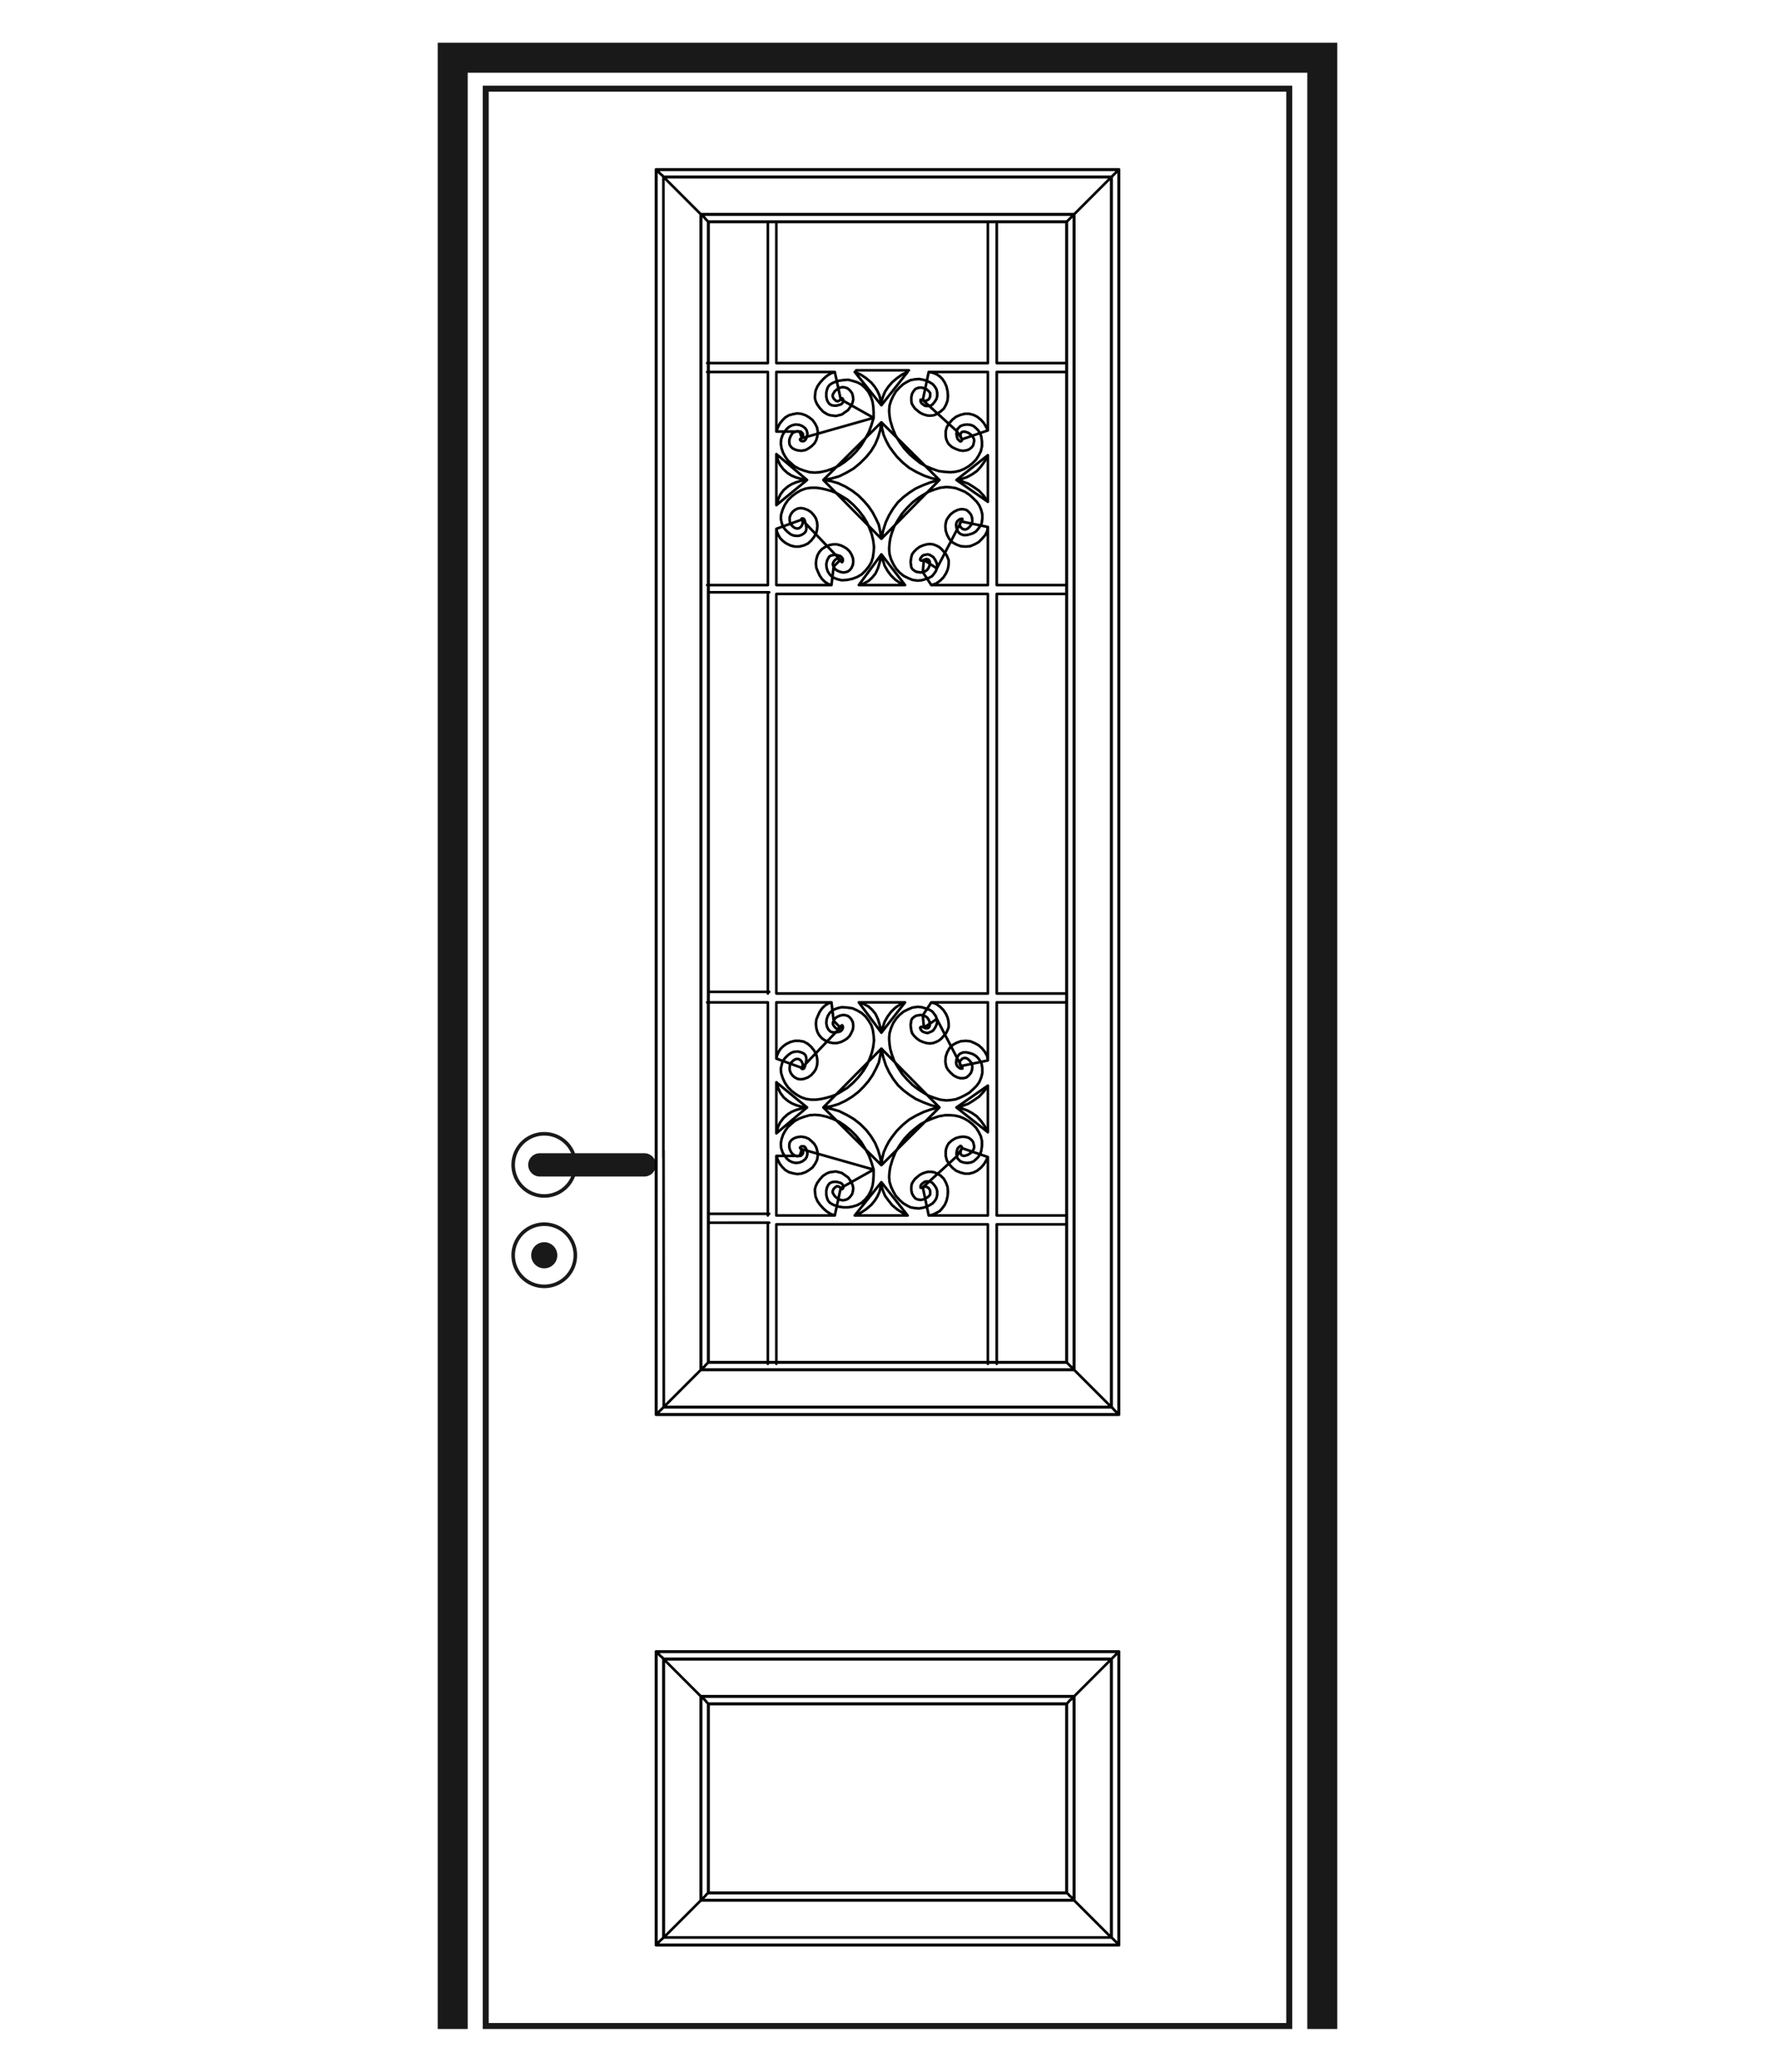
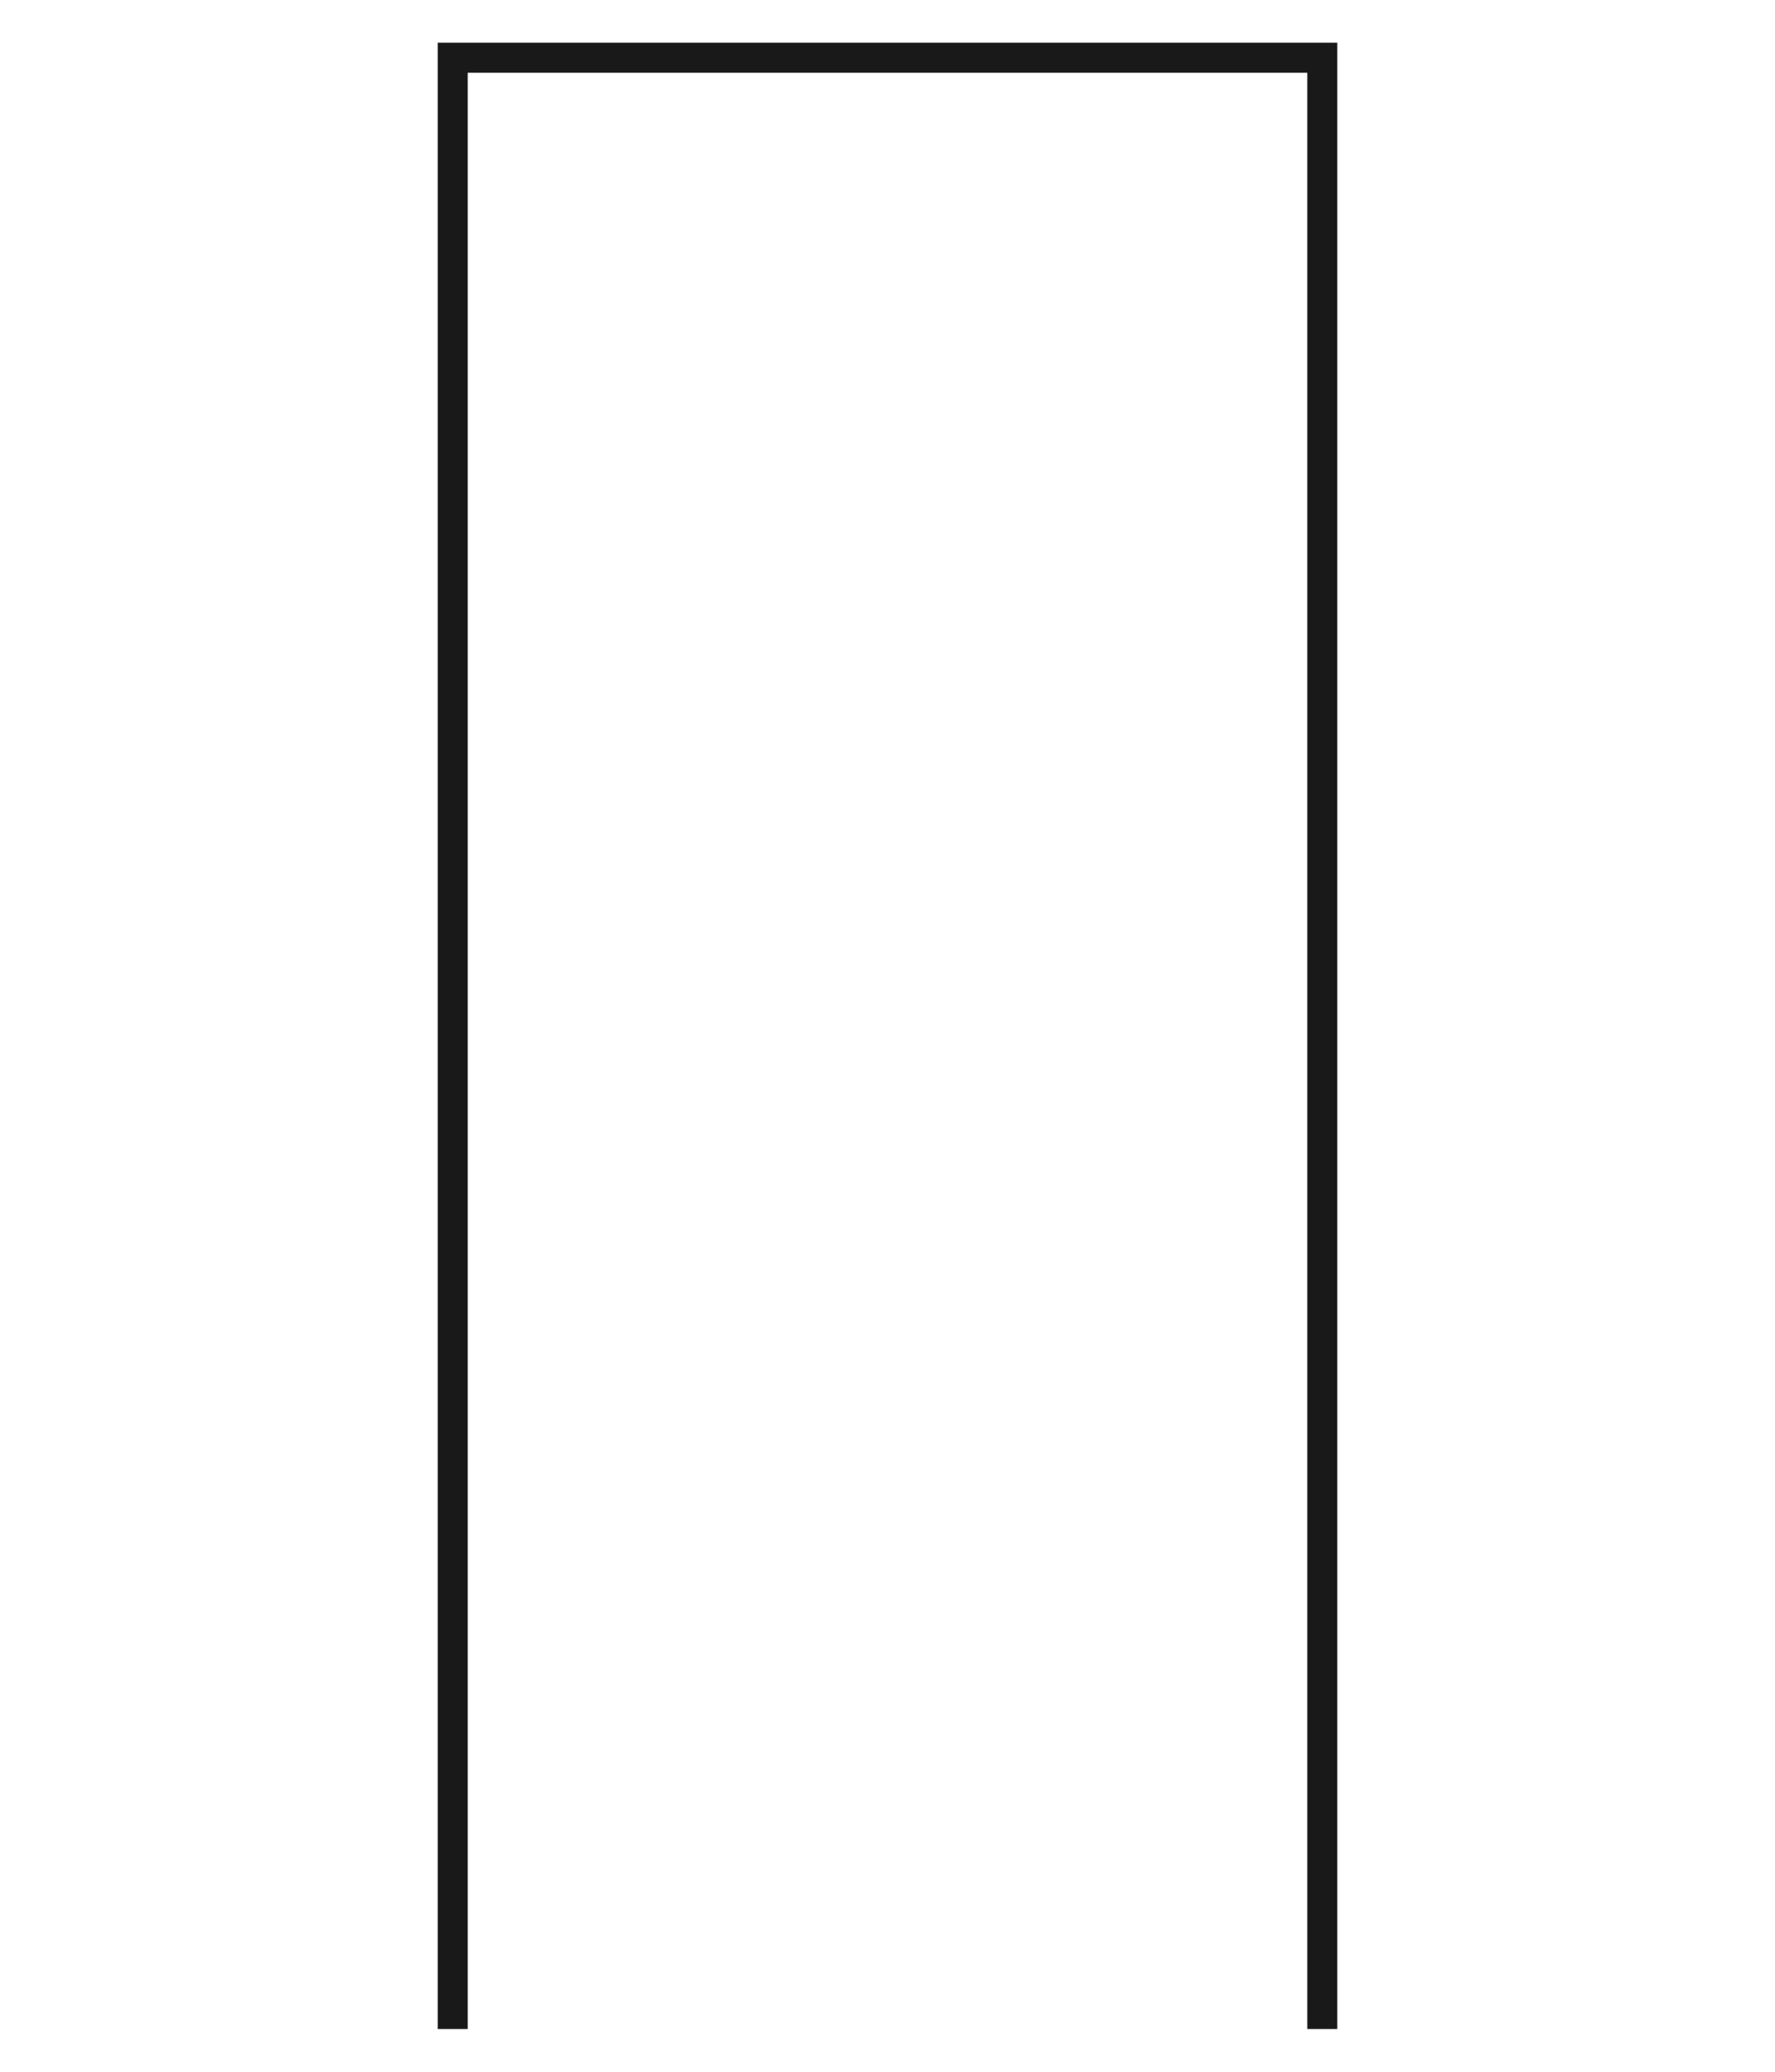
<svg xmlns="http://www.w3.org/2000/svg" width="480" height="560" viewBox="0 0 480 560">
  <g fill="none" fill-rule="evenodd">
    <path stroke="#1A1919" stroke-width="8.108" d="M357.58 548.443V15.61H122.42v532.833" />
-     <path stroke="#1A1919" stroke-width="1.622" d="M131.353 547.633h217.293V23.962H131.353z" />
-     <path d="M147.178 347.706a8.402 8.402 0 0 0 8.402-8.402 8.402 8.402 0 1 0-16.804 0 8.402 8.402 0 0 0 8.402 8.402zM147.178 323.27a8.402 8.402 0 0 0 8.402-8.402 8.402 8.402 0 1 0-16.804 0 8.402 8.402 0 0 0 8.402 8.402z" stroke="#1A1919" stroke-width=".974" />
-     <path d="M145.981 311.722a3.146 3.146 0 1 0 0 6.292h28.333a3.147 3.147 0 0 0 0-6.292h-28.333zM147.178 342.835a3.531 3.531 0 1 0 0-7.062 3.531 3.531 0 0 0 0 7.062" fill="#1A1919" />
-     <path d="M177.5 311.443v70.854m0-336.4v265.8m1.929-.76.071 69.36m-.1-67.4v-265.1m12.2 12.2h0v-.1h-.1m97 0h0l-.1.1m0 0h-96.8m-14.1-14.1h0v-.1h-.1m125.2 0h0l-.1.1m-125.1-.1h125.2m-113 12.2h0l.1.1.2.2.3.2.3.3.3.4.3.3.4.4m97 0 .4-.4.3-.3.4-.4.3-.3.2-.2.2-.2.1-.1m-98.9 1.9h97m-111-14 .4.3.3.4.3.3.3.3.3.2.1.2.2.1v.1m121.2 0 .1-.1.1-.1.2-.2.2-.2.3-.3.3-.3.4-.4.3-.3m0 0h-125m12.1 12.1h0v-.1h-.1m100.9.1H189.6m100.9-.1h0-.1v.1m-110.9-10.1h0v-.1h-.1m121.2 0h0l-.1.1m-121.1-.1h121.2m-111.1 10.1-10-10m121 0h-121m10 10h101m10-10-10 10m-99 310.4h.1v-.1m96.8 0h.1v.1m-96.9-.1h96.8m-111 14.2h.1v-.1m125 0h.1v.1m0 0H177.4m14.1-14.1-.4.4-.3.3-.3.4-.3.2-.3.3-.2.2-.1.1m100.8 0h0l-.1-.1-.2-.2-.2-.3-.3-.2-.4-.4-.3-.3-.4-.4m0 0h-97m-12.1 12.1h0l-.2.2-.1.1-.3.3-.3.3-.3.3-.3.3-.4.4m125 0-.3-.4-.4-.3-.3-.3-.3-.3-.2-.3-.2-.1-.1-.2h-.1m-123.1 1.9h125m-113-12h.1v-.1m100.8 0h0l.1.1m-100.9-.1h100.8m-111 10.2h.1v-.1m121 0h0l.1.1m0 0H179.4m.1-.1 10-10m-10 10h121m-10-10 10 10m-10-10h-101m98.9 141.3h.1v.1m-96.9-.1h96.8m-111 14.2h0v-.1h.1m125 0h.1v.1m0 0H177.4m14.1-14.1-.4.3-.3.4-.3.3-.3.3-.3.2-.2.2-.1.1v.1m100.8 0v-.1l-.1-.1-.2-.2-.2-.2-.3-.3-.4-.3-.3-.4-.4-.3m0 0h-97m-12.1 12v.1l-.2.1-.1.2-.3.2-.3.3-.3.3-.3.4-.4.4m125 0-.3-.4-.4-.4-.3-.3-.3-.3-.2-.2-.2-.2-.1-.1-.1-.1m-123.1 2h125m-12.1-12.1h.1v.1m-100.9-.1h100.8m10.1 10.1h.1m0 0H179.4m.1 0 10-10m-10 10h121m-10-10 10 10m-10-10h-101m99-53.2h0-.1v.1m0 0h-96.8m-14.1-14.1h0v-.1h-.1m125.2 0h0l-.1.1m-125.1-.1h125.2m-113 12.2h0l.1.1.2.2.3.2.3.3.3.3.3.4.4.4m97 0 .4-.4.3-.4.4-.3.3-.3.2-.2.2-.2.1-.1m-98.9 1.9h97m-111-14 .4.3.3.4.3.3.3.3.3.2.1.2.2.1v.1m121.2 0 .1-.1.1-.1.2-.2.2-.2.3-.3.3-.3.4-.4.3-.3m0 0h-125m112.9 12.1H189.6m100.9-.1h0-.1v.1m-100.9-.1-10-10m10 10h101m10-10-10 10m-111-10h0v-.1h-.1m121.1.1h-121m121.1-.1h0-.1v.1m-121.1-.1h121.2m-109.1-388.5h.1v.1m0 308.2h0v.1h-.1m.1-308.3v308.2m-14.2-322.4h.1v.1m0 336.4h0v.1h-.1m0-70.7v-265.9m0 336.6v-70.954m14.1-251.546-.4-.4-.3-.3-.3-.4-.3-.3-.3-.2-.2-.2-.1-.1m0 312.2h0l.1-.1.2-.2.3-.3.3-.2.3-.4.3-.3.4-.4m0 0v-308.4m-12.1-12.1v-.1l-.2-.1-.1-.2-.3-.2-.3-.3-.3-.3-.3-.4-.4-.3m0 336.4.4-.4.3-.3.3-.3.3-.3.3-.3.1-.1.2-.2m10.1-322.5h.1v.1m0 312.2h0v.1h-.1m.1-312.3v312.2m-10.1-322.3 10 10m0 312.4-10 10m10-10v-312.4m-10.1-10.1h.1v.1m0 332.4h0v.1h-.1m123.2 2h0v-.1h-.1m0-336.4h0l.1-.1m0 0v336.6m-14.1-14.1h0v-.1h-.1m0-308.2h0l.1-.1m-.1 308.3v-308.2m12.2 320.4h.1l.1.2.2.1.2.3.3.3.3.3.4.3.3.4m0-336.4-.3.3-.4.4-.3.3-.3.3-.2.2-.2.2-.1.1-.1.1m1.9 334.5v-336.4m-14 322.4.4.4.3.3.4.4.3.2.2.3.2.2.1.1m0-312.2h0l-.1.1-.2.2-.2.2-.3.3-.4.4-.3.3-.4.4m0 0v308.4m12.1 12.1h0l-.1-.1m0-332.4h0l.1-.1m0 0v332.6m-.1-.1-10-10m10 10v-332.4m-10 10 10-10m-10 322.4h0l-.1-.1m0-312.2h0v-.1h.1m-.1 312.3v-312.2m.1-.1v312.4m-98.9 90.3v51m-14.2-65.2h.1v.1m0 79.2h0-.1v.1m0 0v-79.4m14.1 14.1-.4-.4-.3-.4-.3-.3-.3-.3-.3-.2-.2-.2-.1-.1m0 55v-.1l.1-.1.2-.2.3-.2.3-.3.3-.3.3-.4.4-.3m0 0v-51.2m-12.1-12.1v-.1l-.2-.1-.1-.2-.3-.2-.3-.3-.3-.3-.3-.4-.4-.3m0 79.2.4-.4.3-.4.3-.3.3-.3.3-.2.1-.2.2-.1v-.1m-1.9-77.2v79.2m12.1-67.1v55m-10.1-65.1 10 10m0 55.2-10 10m10-10v-55.2m-10.1-10.1h.1v.1m0 0v75.2m-.1 0v-75.3m123.2 77.4h0v-.1h-.1m0-79.2h0l.1-.1m0 0v79.4m-14.1-14.1h0v-.1h-.1m0-51h0v-.1h.1m-.1 51.1v-51m12.2 63.1.1.1.1.1.2.2.2.2.3.3.3.3.4.4.3.4m0-79.2-.3.3-.4.4-.3.3-.3.3-.2.2-.2.2-.1.1-.1.1m1.9 77.3v-79.2m-14 65.2.4.3.3.4.4.3.3.3.2.2.2.2.1.1v.1m0-55h0l-.1.1-.2.2-.2.2-.3.3-.4.3-.3.4-.4.4m0 0v51.2m12.1 12h0-.1m0-75.2h0v-.1h.1m0 0v75.3m-10.1-10h0v-.1h-.1m0-55v-.1h.1m-.1 55.1v-55m10.1 65.1-10-10m10 10v-75.2m-10 10 10-10m-10 10v55.2m-82.5-353.6h-16.4m16.4 108h-16.4m0 62.4H208m-16.4-2.4H208m23.5-228h14.3M245.446 100.543l-1.5.7-1.4 1-1.3 1.1-1.1 1.3-.8 1.2-.5 1.2-.4 1.2-.1 1.3 7.1-9zm-7.1 9-.2-1.3-.3-1.3-.6-1.3-.7-1.1-.9-1.1-1.4-1.2-1.5-1-1.6-.7 7.2 9zm-47.1-9h16.4-16.4zm16.4 0v57.6-57.6zm0 57.6h-16.4 16.4zm0-97.7v37.7-37.7zm-16.4 37.7h16.4-16.4zm78.3 0h18.5-18.5zm0 0v-37.7 37.7zm-59.6 2.4h15.8-15.8zm15.8 0-1.1.4-1.1.7-.9.8-.9 1-.7 1-.5 1.2-.1.9-.1.9.2.9.4.9.7 1 .9 1 1.1.7.8.3.8.1.8.1.8-.2.8-.2.7-.5 1-.7.7-1 .5-1 .2-.9-.1-.8-.2-.8-.5-.7-.4-.4-.4-.3-.6-.2-.6-.1-.6.1-.6.2-.5.4-.5.4-.3.5-.2.3-.1.4.1.4.2.4.4.4.4.3h.3l.3-.1.2-.1.3-.3-1.6-7.4zm1.6 7.4v-.2l.1-.1H227.746l.1.1.2.3v.4l-.1.3-.2.3-.4.3-.4.1-.7.2h-.7l-.6-.1-.6-.3-.4-.5-.3-.6-.2-.9v-1.1l.2-.9.3-.7.4-.5.6-.4.6-.3 1.2-.4 1.3-.2 1.3-.1 1.2.3 1.3.4 1.1.6 1 .9.9 1.1.7 1.4.4 1.2.2 1.3.1 1.5v1.6l-8.9-5zm8.9 5-.6 2-.7 1.9-1 1.8-1.1 1.8-1.3 1.6-1.5 1.5-1.6 1.3-1.5 1-1.7.8-1.7.6-1.8.4-1.4.1-1.4-.1-1.4-.4-1.4-.5-1.3-.7-.9-.8-.9-.8-.7-1-.6-1.1-.4-1.2-.2-1.2.1-1.2.4-1.2.5-.8.6-.8.7-.6.8-.4.9-.2 1 .1.8.3.8.6.4.6.2.8-.1.8-.2.5-.2.4-.3.3-.2.1h-.6l-.3-.2v-.1l-.1-.1v-.1h.1v-.1l.1-.1.3-.1 19.4-5.5zm-19.4 5.5.2-.2.1-.3v-.6l-.2-.3-.2-.2-.2-.2h-.3l.6 1.8zm-.6-1.8-.7-.1-.6.2-.6.3-.4.6-.3.6-.2.7v.7l.1.6.4.6.5.4.6.3.7.2 1 .1 1.1-.2.9-.5.8-.6.7-.7.5-.9.3-1.1.1-1.2-.2-1.1-.5-1-.7-1-.9-.7-1-.6-1.2-.4-1.1-.1-1.1.2-1.1.3-1 .6-.8.8-.7.9-.5 1-.4 1.1h6.3zm-6.3-16.1v16.1-16.1zm78.1 57.6h-18.5 18.5zm-18.5 0v-57.6 57.6zm0-57.6h18.5-18.5zm-59.6 205.8v-13.8 13.8zm0-13.8.5 1.6.6 1.3.9 1.2 1.2 1 1 .6 1.2.5 1.4.4 1.5.2-8.3-6.8zm0 13.8.4-1.6.6-1.3.9-1.2 1.1-1 1.1-.7 1.2-.5 1.4-.4 1.6-.3-8.3 7zm-2.3-37.8v-108 108zm61.9-108v108-108zm18.5 0h-18.5 18.5zm0 108h-18.5 18.5zm-18.5 60h18.5-18.5zm0-57.6v57.6-57.6zm18.5 0h-18.5 18.5zm-80.4 0h-16.4 16.4zm0 57.6v-57.6 57.6zm0 40.1v-37.7 37.7zm61.9-37.7v37.7-37.7zm0 0h18.5-18.5zm-18.4-2.4h16-16zm-1.6-7.6.3-.1.3-.1h.3l.2.1.5.3.3.5.1.4v.8l-.2.3-.4.4-.5.3-.5.3-.9.2-.8-.1-.7-.3-.5-.6-.4-.7-.2-.9v-.9l.1-.8.4-.7.5-.7.6-.5.6-.5.7-.4.8-.3.8-.2h.8l.8.1.7.3 1.1.6.9.9.6 1.1.4 1.1.1 1.3-.1 1.2-.3 1.3-.5 1.1-.6.8-.7.8-.9.5-1 .5-1.1.2-1.6-7.6zm9.2-8.4.2.6.4.4.4.4.9.3.9.1.9-.1.8-.3.7-.6.6-.6.5-.8.3-.8.2-1.4v-1.3l-.3-1.3-.6-1.2-.7-1.1-1-1-1-.8-1.2-.7-1.2-.5-1.3-.3-1.3-.1h-1.4l-1.7.3-1.7.6-1.7.7-1.6.9-1.4 1.1-1.4 1.2-1.5 1.6-1.3 1.8-1.1 1.8-.8 2-.6 2-.2 1.3-.1 1.3.1 1.4.4 1.3.6 1.3.7 1.2 1 1.1 1 .9 1 .6 1 .5 1.1.2 1.2.1 1.1-.2 1-.3.8-.4.8-.5.6-.7.4-.7.2-.9v-.9l-.2-.8-.5-.8-.6-.7-.5-.3-.5-.1h-.7l-.4.1-.4.3-.4.3-.3.5v.5h.4l.2-.1 9.2-8.4zm1.4-2.2v-.2l-.1-.2-.1-.1-.2-.1-.2.1-.3.3-.3.3-.2.7-.1.7.1.7 1.4-2.2zm7 2.4-.5 1-.6 1-.8.9-1 .8-1 .5-1.2.3h-1.1l-1.2-.3-1.2-.5-1-.8-.8-.9-.7-1.1-.3-1.2v-1.2l.1-.7.3-.8.4-.7.9-.8 1-.6 1.1-.3.9-.1.8.1.7.2.7.5.5.6.2.8.1.5-.1.6-.3.5-.3.4-.5.4-.5.3-.6.2-.5.1-.4-.1-.2-.1-.1-.1-.1-.2-.1-.2v-.4l.1-.4.3-.6 7 2.4zm0 0v15.8-15.8zm-13.1-13.4-2.2.5-2 .7-2.1 1-1.9 1.1-1.7 1.4-1.6 1.6-1.1 1.4-1 1.4-.8 1.5-.7 1.6-.4 1.7-.2 1.7 15.7-15.6zm-31.4 0 2.2.4 2.1.6 2 1 1.9 1.1 1.8 1.4 1.6 1.6 1.3 1.7 1.1 1.8.8 1.9.6 2 .3 2.1-15.7-15.6zm15.7-15.9-.3 1.9-.4 1.9-.8 1.7-.9 1.7-1.1 1.6-1.3 1.5-1.4 1.4-1.7 1.3-1.8 1.1-1.9.9-2 .6-2.1.3 15.7-15.9zm0 0 .5 2.3.7 2.2.9 1.9 1.1 1.8 1.3 1.7 1.5 1.4 1.6 1.2 1.7 1.1 2 .9 2.1.8 2.3.6-15.7-15.9zm28.8-12.5v15.7-15.7zm-7.2 17.2-.2-.2-.2-.3v-.5l.2-.5.5-.5.3-.1.4-.1.4.1.4.2.6.6.5.7.1.9-.1.8-.3.8-.6.7-.6.5-.8.2h-.8l-.8-.2-1-.5-.9-.8-.7-.8-.4-.7-.2-.8-.1-.8.1-1.2.4-1.2.6-1.1.9-.9 1.1-.6 1.1-.4 1.3-.1 1.2.1 1.2.5 1.1.6.9.8.8 1 .6 1.1.2 1.2-7.2 1.5zm-6.6-12.7-.3-.8-.5-.7-.5-.6-.7-.4-1.1-.4-1-.3-1.1-.1-1.4.2-1.2.5-1.2.6-1.1.9-.9 1-.8 1.2-.6 1.4-.4 1.4-.1 1.4.1 1.4.2 1.4.4 1.4.7 1.9 1 1.7 1.1 1.7 1.3 1.5 1.5 1.5 1.4 1.1 1.4.9 1.5.9 1.6.6 1.6.5 1.7.2 1.2-.1 1.3-.2 1.3-.5 1.2-.6 1.2-.7 1-.9 1-1 .7-1 .5-1.2.3-1.2v-1.3l-.2-1.2-.4-.8-.5-.7-.6-.6-.8-.5-.9-.3-.9-.2h-.8l-.8.3-.4.3-.3.4-.3.6-.1.5-.1.6.1.6.2.4.3.3.4.3.4.1H260.245V288.543l-.1-.2-.2-.2-6.6-12.7zm-3.5 2.3-.2-.1-.3-.1h-.2l-.2.1-.1.1v.1l.1.4.2.2.2.3.4.2.6.2.5.1.5-.2.5-.2.5-.3.5-.7.4-.8.2-.8-.1-.8-3.5 2.3zm0 0 .5.2h.4l.3-.1.2-.2.2-.4v-.6l-.1-.5-.2-.5-.4-.6-.6-.4-.6-.2.3 3.3zm-.3-3.3-.6-.1-.6.1-.6.1-.5.3-.5.4-.3.5-.1.7-.1.7.1.7.1.7.2.7.5.7.7.7.8.6.9.4 1 .3.9.1.9-.1.8-.3.8-.4.7-.6.6-.7.6-.7.4-.8.3-.8v-.9l-.1-.9-.2-.8-.4-.9-.7-1.1-.9-.9-1.1-.8-1.3-.4-2.3 3.5zm17.6-3.5h-15.3 15.3zm-42.3 0h-14.9 14.9zm.6 5 .3-.6.5-.4.6-.3.6-.2.7-.1.6.1.6.2.5.4.4.5.4.8.1 1-.1.9-.4.9-.5.9-.7.7-.8.5-.8.4-1.1.3h-1.1l-1-.2-1.1-.5-.9-.6-.7-.8-.5-.9-.3-1.1-.1-1.1.1-1.1.4-1 .5-1.1.6-.9.8-.8.9-.6.9-.3.6 5zm1.8 1.8-.2.2-.2.1h-.4l-.4-.1-.3-.3-.3-.4-.2-.4v-.5l.2-.4 1.8 1.8zm-10.4 10.9h0l-.1.1v.1h.1l.1.1h.2l.2-.1.1-.1.2-.4.1-.4.2-.7.1-.7v-.6l-.2-.7-.5-.5-.7-.3-.7-.2h-.7l-.7.1-.7.3-.8.6-.8.8-.6.9-.3 1-.2 1 .1 1.1.4 1.3.6 1.3.8 1.2 1.1 1.1 1.2.9 1.2.7 1.4.5 1.4.2h1.4l1.4-.2 1.3-.3 1.4-.4 1.3-.5 1.2-.7 1.8-1.1 1.6-1.4 1.5-1.6 1.3-1.7.9-1.5.7-1.6.6-1.6.4-1.7.2-1.7-.1-1.4-.2-1.4-.4-1.3-.7-1.2-.9-1.2-1-.9-1.2-.7-1.3-.6-1.4-.2-1.5-.1-.9.2-.9.3-.8.4-.7.7-.5.8-.3.9-.1 1 .2 1 .3.6.3.4.5.4.6.1h.7l.6-.1.5-.1.4-.3.3-.4.1-.5-.1-.3v-.1h-.1v-.1h-.1l-.1.1-.2.2-.1.3-10.4 10.9zm-6.9-2.5.2-.9.4-.9.5-.8.7-.7.8-.6 1.2-.6 1.2-.3h1.2l1.2.2 1.1.6.9.8.8 1 .6 1.1.2.9.1 1-.1 1-.3 1-.5.8-.8.9-.9.6-1.1.4-.8.1-.8-.1-.8-.4-.6-.5-.5-.7-.3-.8v-.8l.1-.7.4-.6.5-.5.5-.3.4-.1h.4l.3.1.4.3.3.4.2.5v.6l-.2.5-6.9-2.5zm0 0v-15.2 15.2zm0 42.4v-16.1 16.1zm6.3-16.1-.7.1-.6-.2-.6-.4-.4-.5-.3-.6-.2-.7v-.7l.1-.6.4-.6.5-.4.6-.3.7-.2 1-.1 1.1.2.9.4.8.7.7.7.5.9.3 1.1.1 1.2-.2 1.1-.5 1-.7 1-.9.7-1 .6-1.2.4-1.1.1-1.1-.2-1.1-.3-1-.6-.8-.8-.7-.9-.5-1-.4-1.1h6.3zm.6-1.8.2.2.1.3v.6l-.2.3-.2.2-.2.2h-.3l.6-1.8zm19.4 5.5-.6-2-.7-1.9-1-1.8-1.1-1.8-1.3-1.6-1.5-1.5-1.6-1.3-1.5-1-1.7-.8-1.7-.6-1.8-.4-1.4-.1-1.4.1-1.4.4-1.4.5-1.3.7-.9.8-.9.8-.7 1-.6 1.1-.4 1.2-.2 1.2.1 1.2.4 1.2.5.8.6.8.7.6.8.4.9.2 1-.1.8-.3.8-.6.4-.6.2-.8-.1-.8-.2-.5-.2-.4-.3-.3-.2-.1h-.6l-.3.2v.1l-.1.1.1.1v.1l.1.1.3.1 19.4 5.5zm-8.9 5v.2l.1.1H227.746l.1-.1.2-.3v-.4l-.1-.3-.2-.3-.4-.3-.4-.1-.7-.2h-.7l-.6.1-.6.3-.4.5-.3.6-.2.9v1.1l.2.9.3.7.4.5.6.4.6.3 1.2.4 1.3.2h1.3l1.2-.2 1.3-.4 1.1-.6 1-.9.9-1.1.7-1.4.4-1.2.2-1.3.1-1.5v-1.6l-8.9 5zm-1.6 7.4-1.1-.4-1.1-.7-.9-.8-.9-1-.7-1-.5-1.2-.1-.9-.1-.9.2-.9.4-.9.7-1 .9-1 1.1-.7.8-.3.8-.1.8-.1.8.2.8.2.7.5 1 .7.7 1 .5 1 .2.9-.1.8-.2.8-.5.7-.4.4-.4.3-.6.2-.6.1-.6-.1-.6-.2-.5-.4-.5-.4-.3-.5-.2-.3-.1-.4.1-.4.2-.4.4-.4.4-.3h.3l.3.1.2.1.3.3-1.6 7.4zm-15.8 0h15.8-15.8zm21.2 0h14.3-14.3zm7.2-9-.2 1.3-.3 1.3-.6 1.3-.7 1.1-.9 1.1-1.4 1.2-1.5 1-1.6.7 7.2-9zm7.1 9-1.5-.8-1.4-.9-1.3-1.1-1.1-1.4-.8-1.1-.5-1.2-.4-1.2-.1-1.3 7.1 9zm21.7-35.1v12.6-12.6zm-8.5 5.9 1.5.3 1.4.5 1.3.7 1.3.9 1.1 1.2 1 1.4.9 1.7-8.5-6.7zm8.5-5.9-1.1 1.6-1.3 1.4-1.6 1.1-1.3.8-1.6.6-1.6.4 8.5-5.9zm-22.4-22.5-1.4.6-1.3.9-1.1 1.1-.9 1.2-.8 1.4-.5 1.5-.4 1.5 6.4-8.2zm-12.5 0 1.3.4 1.3.7 1 .9.9 1.1.7 1.5.5 1.7.4 1.9-6.1-8.2zm12.5 0h-12.5 12.5zm4.8-116.3-.6.1-.6-.1-.6-.1-.5-.3-.5-.4-.3-.5-.1-.7-.1-.7.1-.7.1-.7.2-.7.5-.7.7-.7.8-.6.9-.4 1-.3.9-.1.9.1.8.3.8.4.7.6.6.7.6.7.4.8.3.8v.9l-.1.9-.2.8-.4.9-.7 1.1-.9.9-1.1.8-1.3.4-2.3-3.5zm.3-3.3.5-.2h.4l.3.1.2.2.2.4v.6l-.1.5-.2.5-.4.6-.6.4-.6.2.3-3.3zm0 0-.2.1-.3.1h-.2l-.2-.1-.1-.1v-.2l.1-.3.2-.2.2-.3.4-.3.6-.1.5-.1.5.1.5.3.5.3.5.7.4.8.2.8-.1.8-3.5-2.3zm3.5 2.3-.3.8-.5.7-.5.6-.7.4-1.1.4-1 .3-1.1.1-1.4-.2-1.2-.5-1.2-.6-1.1-.9-.9-1-.8-1.3-.6-1.3-.4-1.4-.1-1.4.1-1.4.2-1.4.4-1.4.7-1.9 1-1.7 1.1-1.7 1.3-1.5 1.5-1.5 1.4-1.1 1.4-.9 1.5-.9 1.6-.6 1.6-.5 1.7-.2 1.2.1 1.3.2 1.3.5 1.2.5 1.2.8 1 .9 1 1 .7 1 .5 1.2.3 1.2v1.2l-.2 1.3-.4.7-.5.7-.6.7-.8.5-.9.3-.9.2h-.8l-.8-.3-.4-.3-.3-.4-.3-.6-.1-.5-.1-.6.1-.6.2-.4.3-.3.4-.3.4-.1H260.245V140.543l-.1.2-.2.2-6.6 12.7zm6.6-12.7-.2.2-.2.3v.5l.2.5.5.5.3.1.4.1.4-.1.4-.2.6-.6.5-.7.1-.9-.1-.8-.3-.8-.6-.7-.6-.5-.8-.2h-.8l-.8.2-1 .5-.9.7-.7.9-.4.7-.2.8-.1.8.1 1.2.4 1.2.6 1.1.9.9 1.1.6 1.1.4 1.3.1 1.2-.1 1.2-.5 1.1-.6.9-.9.8-.9.6-1.1.2-1.2-7.2-1.5zm7.2 17.2v-15.7 15.7zm0 0h-15.3 15.3zm-42.3 0h-14.9 14.9zm-14.9-15.2v15.2-15.2zm0 0 .2.9.4.9.5.8.7.7.8.6 1.2.6 1.2.3h1.2l1.2-.3 1.1-.5.9-.8.8-1 .6-1.1.2-.9.1-1-.1-1-.3-1-.5-.8-.8-.9-.9-.6-1.1-.4-.8-.1-.8.1-.8.4-.6.5-.5.7-.3.8v.8l.1.7.4.6.5.5.5.3.4.1h.4l.3-.1.4-.3.3-.4.2-.5v-.6l-.2-.5-6.9 2.5zm6.9-2.5h0l-.1-.1v-.1h.1v-.1H217.145l.2.1.1.1.2.4.1.4.2.7.1.7v.6l-.2.6-.5.5-.7.4-.7.2h-.7l-.7-.1-.7-.3-.8-.6-.8-.8-.6-.9-.3-1-.2-1 .1-1.1.4-1.3.6-1.3.8-1.2 1.1-1.1 1.2-.9 1.2-.7 1.4-.5 1.4-.2h1.4l1.4.2 1.3.3 1.4.4 1.3.5 1.2.7 1.8 1.1 1.6 1.4 1.5 1.6 1.3 1.7.9 1.5.7 1.6.6 1.6.4 1.7.2 1.7-.1 1.4-.2 1.4-.4 1.3-.7 1.2-.9 1.1-1 1-1.2.7-1.3.5-1.4.3-1.5.1-.9-.2-.9-.3-.8-.4-.7-.7-.5-.8-.3-.9-.1-1 .2-1 .3-.6.3-.5.5-.3.6-.1.7-.1.6.2.5.1.4.3.3.4.1.5-.1.3v.1h-.1v.1h-.1l-.1-.1-.2-.2-.1-.3-10.4-10.9zm10.4 10.9-.2-.2-.2-.1h-.4l-.4.1-.3.3-.3.4-.2.4v.5l.2.4 1.8-1.8zm-1.8 1.8.3.6.5.4.6.3.6.2.7.1.6-.1.6-.2.5-.4.4-.5.4-.9.1-.9-.1-.9-.4-1-.5-.8-.7-.7-.8-.5-.8-.4-1.1-.3h-1.1l-1 .2-1.1.5-.9.6-.7.8-.5.9-.3 1.1-.1 1 .1 1.2.4 1 .5 1.1.6.9.8.8.9.6.9.3.6-5zm28.6-23.4-2.2-.5-2-.7-2.1-1-1.9-1.1-1.7-1.4-1.6-1.6-1.1-1.4-1-1.4-.8-1.5-.7-1.6-.4-1.7-.2-1.7 15.7 15.6zm-15.7 15.9.5-2.3.7-2.2.9-1.9 1.1-1.8 1.3-1.7 1.5-1.4 1.6-1.2 1.7-1.1 2-.9 2.1-.8 2.3-.6-15.7 15.9zm0 0-.3-1.9-.4-1.9-.8-1.7-.9-1.7-1.1-1.6-1.3-1.5-1.4-1.4-1.7-1.3-1.8-1.1-1.9-.9-2-.6-2.1-.3 15.7 15.9zm-15.7-15.9 2.2-.4 2.1-.6 2-1 1.9-1.1 1.8-1.5 1.6-1.6 1.3-1.6 1.1-1.8.8-1.9.6-2 .3-2.1-15.7 15.6zm28.5-29.2h16-16zm16 15.8v-15.8 15.8zm0 0-.5-1-.6-1-.8-.9-1-.8-1-.5-1.2-.3h-1.1l-1.2.3-1.2.5-1 .8-.8.9-.7 1.1-.3 1.1v1.3l.1.7.3.8.4.7.9.8 1 .5 1.1.4.9.1.8-.1.7-.2.7-.5.5-.6.2-.8.1-.5-.1-.6-.3-.5-.3-.4-.5-.4-.5-.3-.6-.2-.5-.1-.4.1-.2.1-.1.1-.1.2-.1.2v.4l.1.4.3.6 7-2.4zm-7 2.4v.2l-.1.2-.1.1-.2.1-.2-.1-.3-.3-.3-.3-.2-.7-.1-.7.1-.7 1.4 2.2zm-1.4-2.2.2-.6.4-.4.4-.4.9-.3.9-.1.9.1.8.3.7.6.6.6.5.8.3.8.2 1.4v1.3l-.3 1.3-.6 1.2-.7 1.1-1 1-1 .8-1.2.7-1.2.5-1.3.3-1.3.1-1.4-.1-1.7-.2-1.7-.6-1.7-.7-1.6-.9-1.4-1.1-1.4-1.2-1.5-1.6-1.3-1.8-1.1-1.8-.8-2-.6-2-.2-1.3-.1-1.3.1-1.4.4-1.3.6-1.3.7-1.2 1-1.1 1-.9 1-.6 1-.5 1.1-.2 1.2-.1 1.1.2 1 .3.8.4.8.5.6.7.4.7.2.9v.9l-.2.8-.5.8-.6.7-.5.3-.5.1h-.7l-.4-.1-.4-.3-.4-.3-.3-.5v-.5h.4l.2.1 9.2 8.4zm-9.2-8.4.3.1.3.1h.3l.2-.1.5-.3.3-.5.1-.4v-.8l-.2-.3-.4-.4-.5-.4-.5-.2-.9-.2-.8.1-.7.3-.5.6-.4.7-.2.9v.9l.1.8.4.7.5.7.6.5.6.5.7.4.8.3.8.2h.8l.8-.1.7-.3 1.1-.7.9-.8.6-1.1.4-1.1.1-1.3-.1-1.2-.3-1.3-.5-1.1-.6-.9-.7-.7-.9-.6-1-.4-1.1-.2-1.6 7.6zm-39.6-10h57.2-57.2zm0-37.7v37.7-37.7zm57.2 37.7v-37.7 37.7zm-8.5 31.6 1.5-.3 1.4-.5 1.3-.7 1.3-.9 1.1-1.2 1-1.4.9-1.7-8.5 6.7zm8.5 5.9v-12.6 12.6zm0 0-1.1-1.6-1.3-1.4-1.6-1.1-1.3-.8-1.6-.6-1.6-.4 8.5 5.9zm-57.2.9.5-1.6.6-1.3.9-1.2 1.2-1 1-.6 1.2-.5 1.4-.4 1.5-.2-8.3 6.8zm0-13.8v13.8-13.8zm0 0 .4 1.6.6 1.3.9 1.2 1.1 1 1.1.7 1.2.5 1.4.4 1.6.3-8.3-7zm22.3 35.4 1.3-.4 1.3-.7 1-.9.9-1.1.7-1.5.5-1.7.4-2-6.1 8.3zm12.5 0-1.4-.6-1.3-.9-1.1-1.1-.9-1.2-.8-1.4-.5-1.5-.4-1.6 6.4 8.3zm0 0h-12.5 12.5zm22.4 172.8v37.7-37.7zm-57.2 37.7v-37.7 37.7zm0-37.7h57.2-57.2zm0-62.4v-108 108zm57.2-108h-57.2 57.2zm0 0v108-108zm0 108h-57.2 57.2z" stroke="#000" stroke-width=".709" stroke-linecap="round" stroke-linejoin="round" />
-     <path d="M0 0h480v560H0z" />
  </g>
</svg>